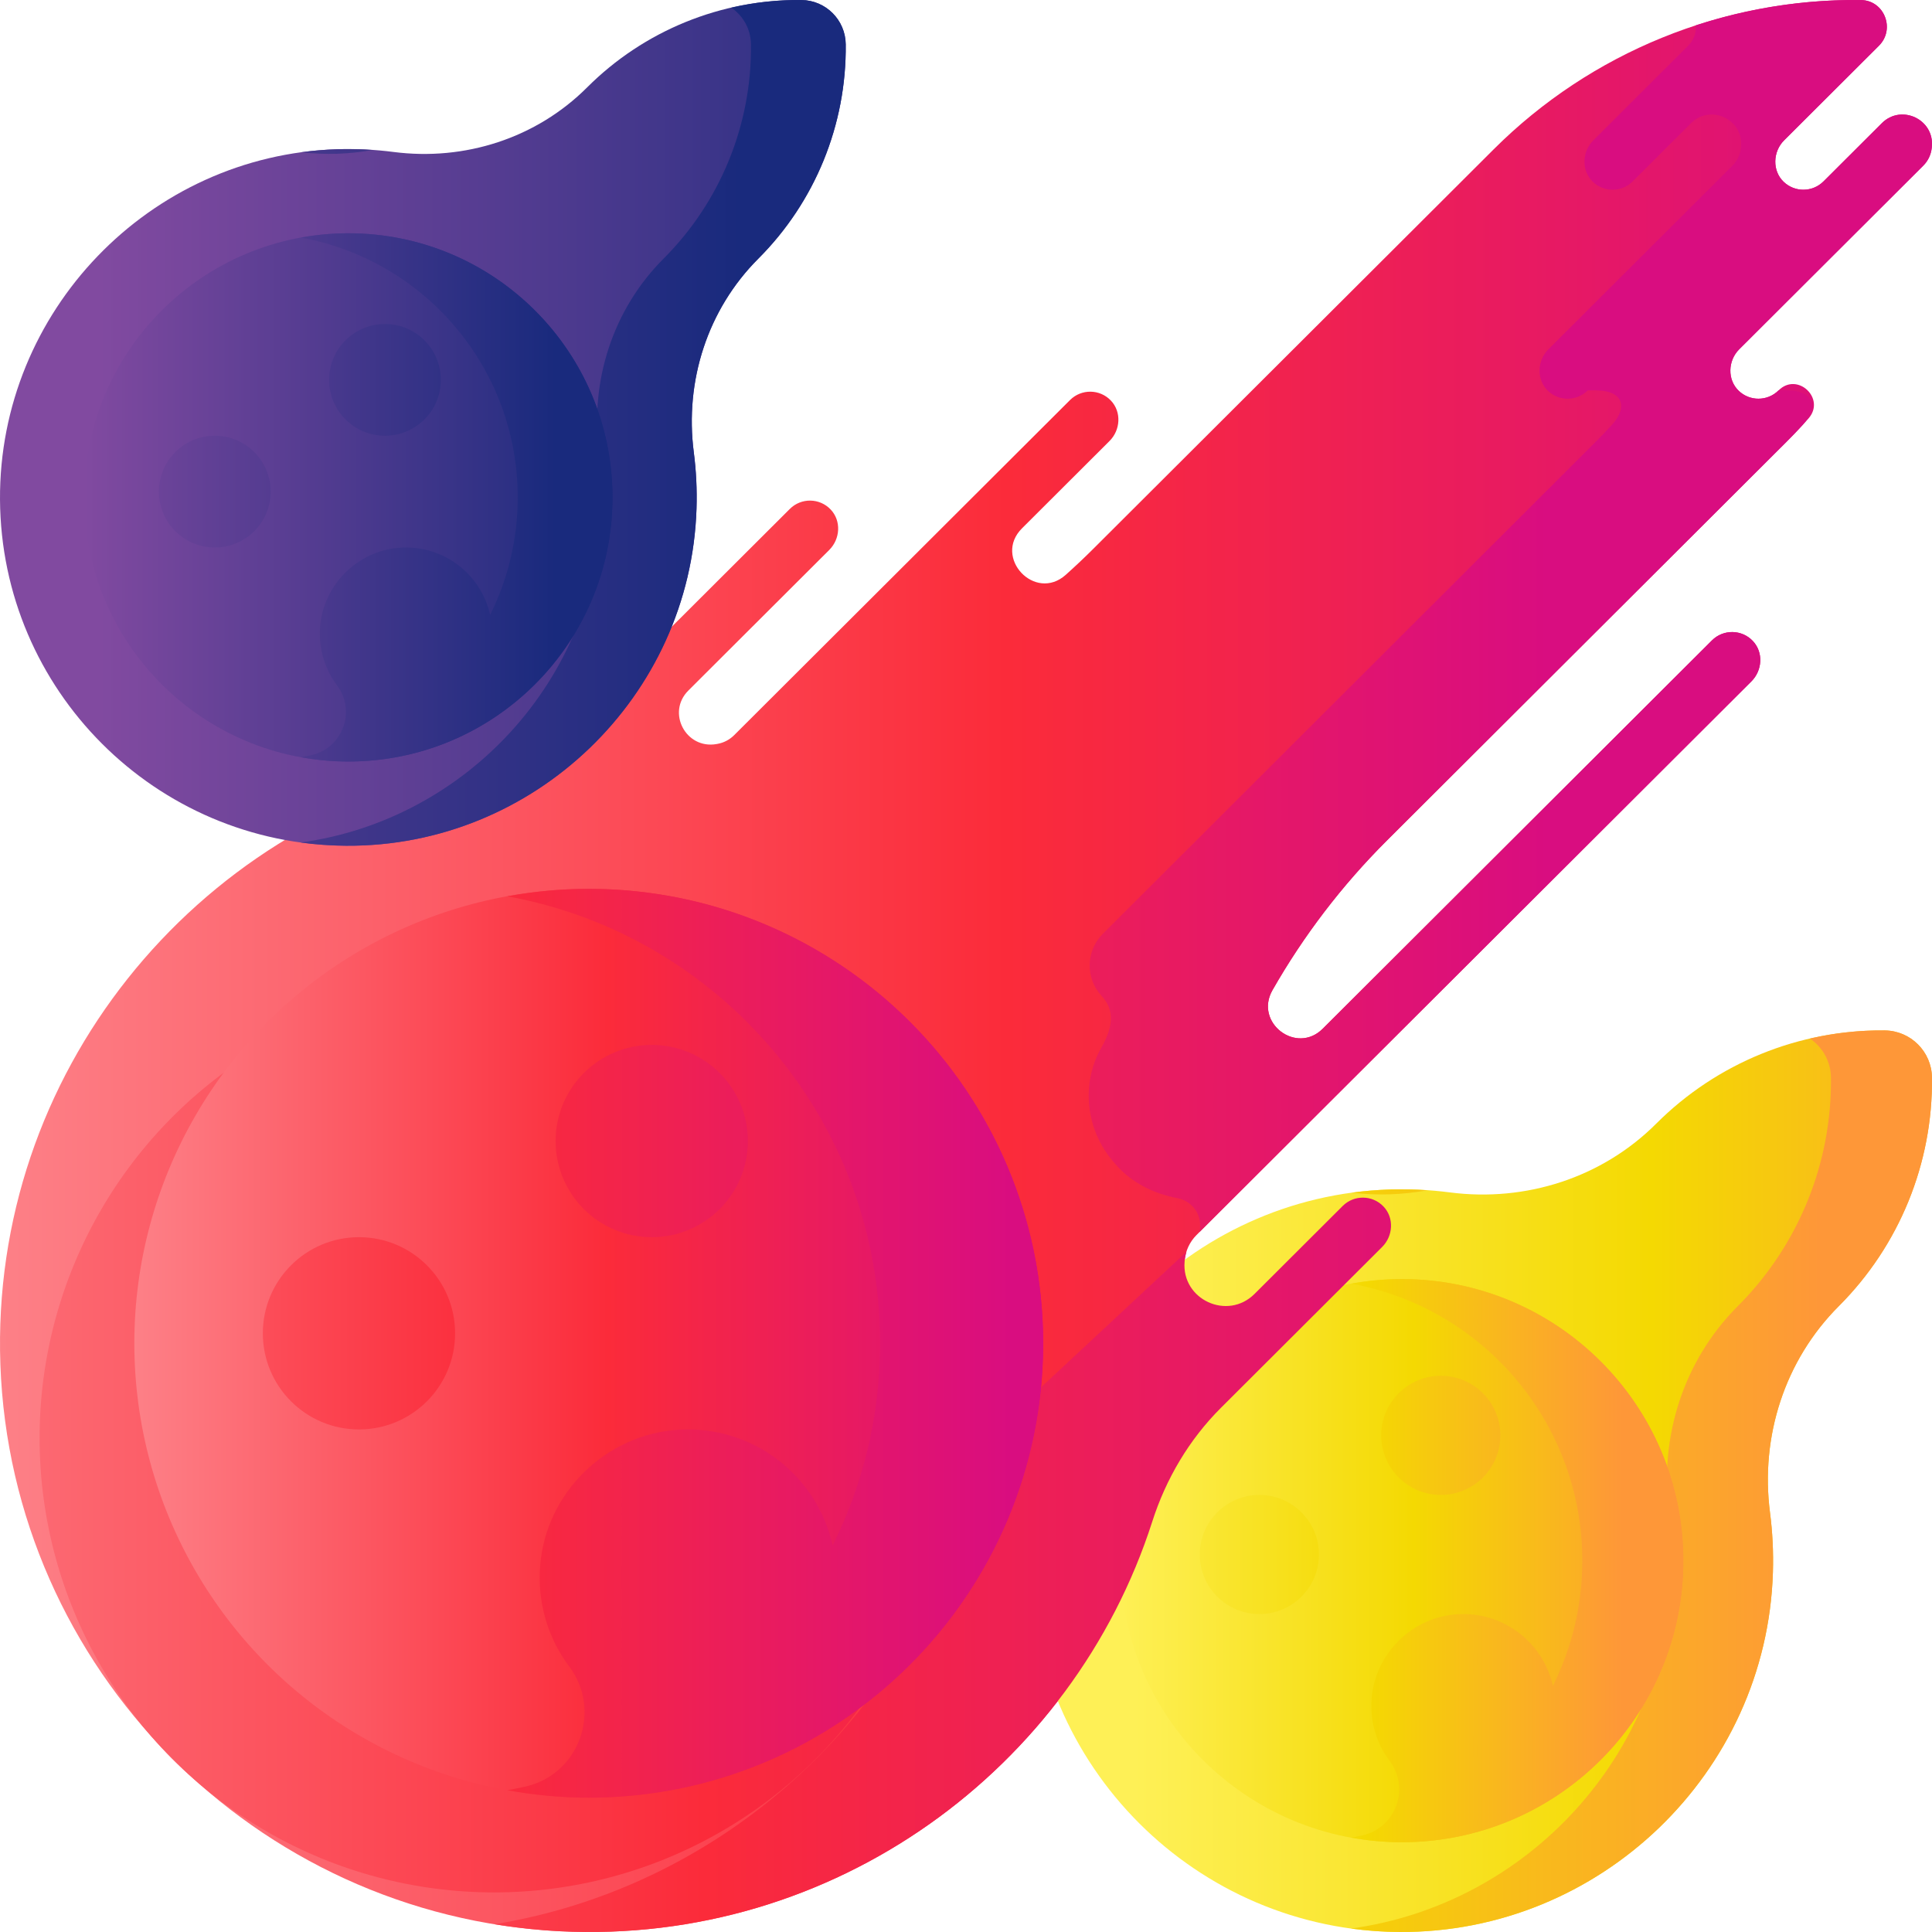
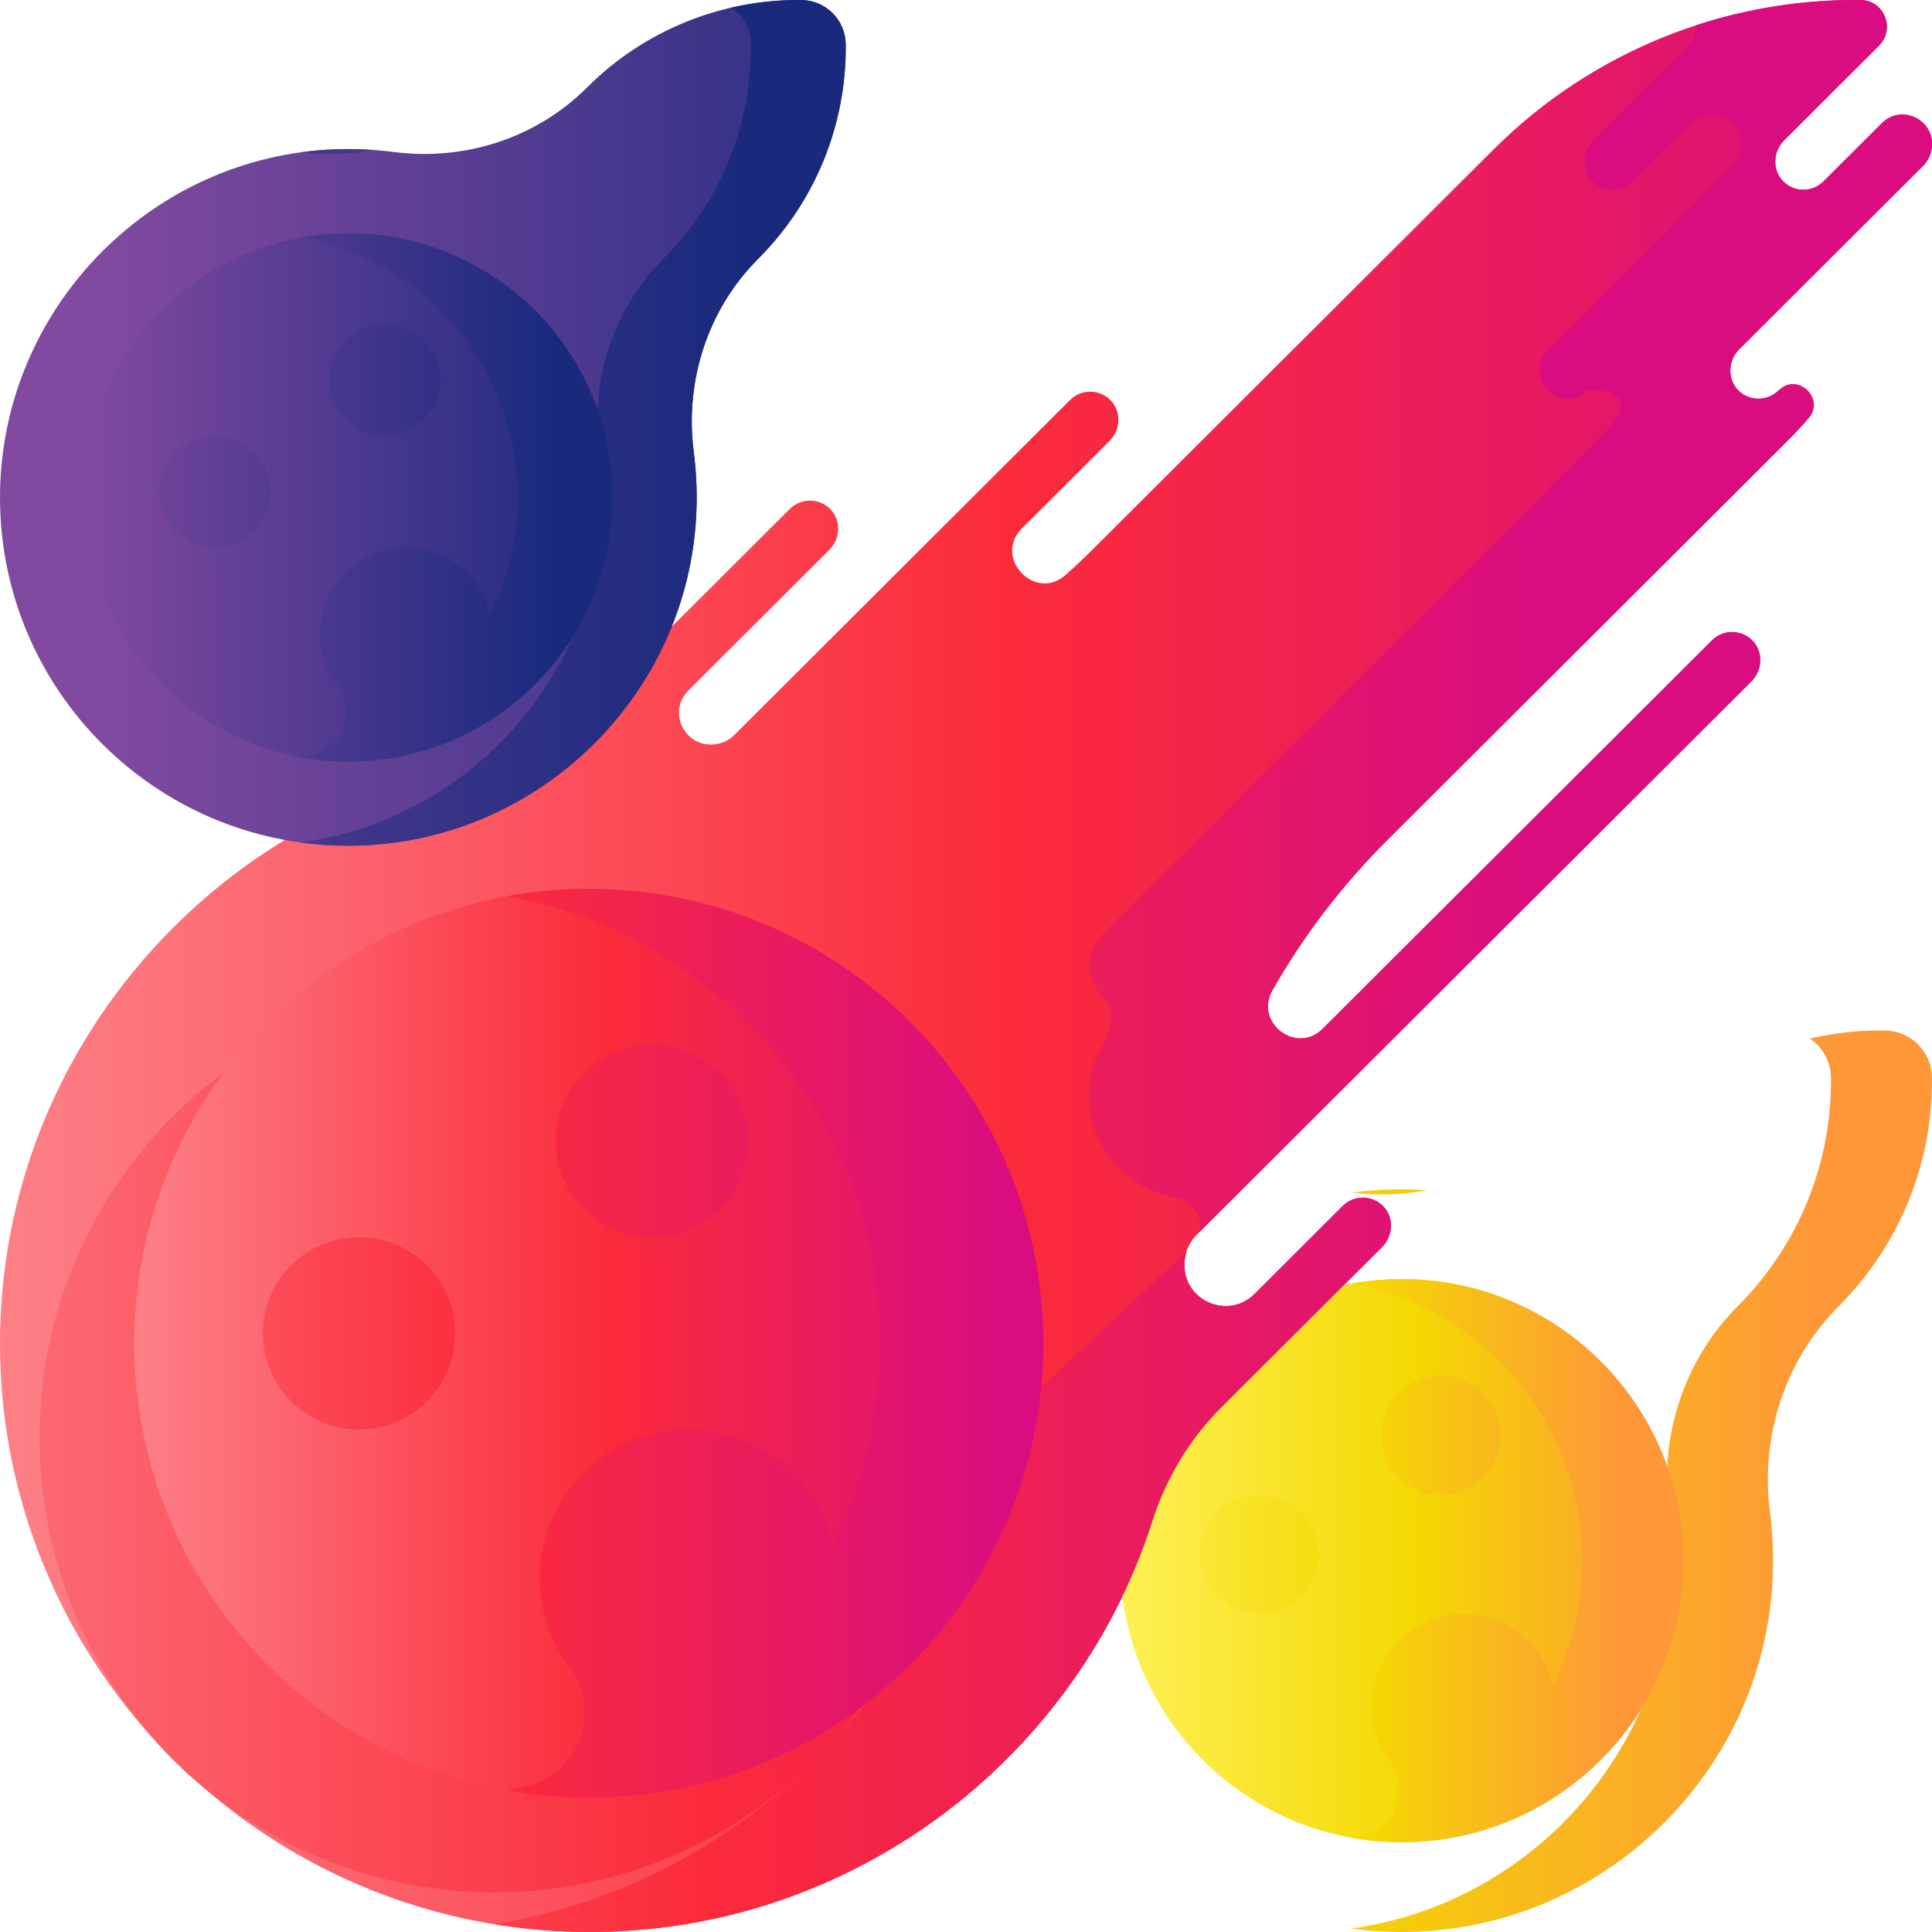
<svg xmlns="http://www.w3.org/2000/svg" xmlns:xlink="http://www.w3.org/1999/xlink" id="Capa_1" enable-background="new 0 0 510 510" height="30" viewBox="0 0 510 510" width="30">
  <linearGradient id="lg1">
    <stop offset="0" stop-color="#fd8087" />
    <stop offset=".521" stop-color="#fb2b3a" />
    <stop offset="1" stop-color="#d90d80" />
  </linearGradient>
  <linearGradient id="SVGID_1_" gradientTransform="matrix(1 0 0 -1 0 512)" gradientUnits="userSpaceOnUse" x1="0" x2="510" xlink:href="#lg1" y1="257" y2="257" />
  <linearGradient id="lg2">
    <stop offset="0" stop-color="#fef056" />
    <stop offset=".521" stop-color="#f4d902" />
    <stop offset="1" stop-color="#fe9738" />
  </linearGradient>
  <linearGradient id="SVGID_2_" gradientTransform="matrix(1 0 0 -1 0 512)" gradientUnits="userSpaceOnUse" x1="299.575" x2="561.11" xlink:href="#lg2" y1="121" y2="121" />
  <linearGradient id="SVGID_3_" gradientTransform="matrix(1 0 0 -1 0 512)" gradientUnits="userSpaceOnUse" x1="187.997" x2="480.652" xlink:href="#lg2" y1="197.372" y2="197.372" />
  <linearGradient id="SVGID_4_" gradientTransform="matrix(1 0 0 -1 0 512)" gradientUnits="userSpaceOnUse" x1="187.997" x2="480.652" xlink:href="#lg2" y1="121" y2="121" />
  <linearGradient id="SVGID_5_" gradientTransform="matrix(1 0 0 -1 0 512)" gradientUnits="userSpaceOnUse" x1="295.699" x2="444.353" xlink:href="#lg2" y1="100.026" y2="100.026" />
  <linearGradient id="SVGID_6_" gradientTransform="matrix(1 0 0 -1 0 512)" gradientUnits="userSpaceOnUse" x1="287.493" x2="428.255" xlink:href="#lg2" y1="100.026" y2="100.026" />
  <linearGradient id="SVGID_7_" gradientTransform="matrix(1 0 0 -1 0 512)" gradientUnits="userSpaceOnUse" x1="287.493" x2="428.255" xlink:href="#lg2" y1="101.654" y2="101.654" />
  <linearGradient id="SVGID_8_" gradientTransform="matrix(1 0 0 -1 0 512)" gradientUnits="userSpaceOnUse" x1="287.493" x2="428.255" xlink:href="#lg2" y1="133.102" y2="133.102" />
  <linearGradient id="SVGID_9_" gradientTransform="matrix(1 0 0 -1 0 512)" gradientUnits="userSpaceOnUse" x1="-57" x2="409.01" xlink:href="#lg1" y1="132.401" y2="132.401" />
  <linearGradient id="SVGID_10_" gradientTransform="matrix(1 0 0 -1 0 512)" gradientUnits="userSpaceOnUse" x1="-57" x2="409.01" xlink:href="#lg1" y1="349.384" y2="349.384" />
  <linearGradient id="SVGID_11_" gradientTransform="matrix(1 0 0 -1 0 512)" gradientUnits="userSpaceOnUse" x1="-57" x2="409.01" xlink:href="#lg1" y1="98.927" y2="98.927" />
  <linearGradient id="SVGID_12_" gradientTransform="matrix(1 0 0 -1 0 512)" gradientUnits="userSpaceOnUse" x1="35.461" x2="275.363" xlink:href="#lg1" y1="157.412" y2="157.412" />
  <linearGradient id="SVGID_13_" gradientTransform="matrix(1 0 0 -1 0 512)" gradientUnits="userSpaceOnUse" x1="-20.422" x2="267.579" xlink:href="#lg1" y1="157.411" y2="157.411" />
  <linearGradient id="SVGID_14_" gradientTransform="matrix(1 0 0 -1 0 512)" gradientUnits="userSpaceOnUse" x1="-20.422" x2="267.579" xlink:href="#lg1" y1="160.039" y2="160.039" />
  <linearGradient id="SVGID_15_" gradientTransform="matrix(1 0 0 -1 0 512)" gradientUnits="userSpaceOnUse" x1="-20.422" x2="267.579" xlink:href="#lg1" y1="210.79" y2="210.79" />
  <linearGradient id="lg3">
    <stop offset="0" stop-color="#814aa0" />
    <stop offset="1" stop-color="#192a7d" />
  </linearGradient>
  <linearGradient id="SVGID_16_" gradientTransform="matrix(1 0 0 -1 0 512)" gradientUnits="userSpaceOnUse" x1="25.867" x2="271.201" xlink:href="#lg3" y1="400.372" y2="400.372" />
  <linearGradient id="SVGID_17_" gradientTransform="matrix(1 0 0 -1 0 512)" gradientUnits="userSpaceOnUse" x1="-78.8" x2="195.727" xlink:href="#lg3" y1="472.013" y2="472.013" />
  <linearGradient id="SVGID_18_" gradientTransform="matrix(1 0 0 -1 0 512)" gradientUnits="userSpaceOnUse" x1="-78.8" x2="195.727" xlink:href="#lg3" y1="400.372" y2="400.372" />
  <linearGradient id="SVGID_19_" gradientTransform="matrix(1 0 0 -1 0 512)" gradientUnits="userSpaceOnUse" x1="22.231" x2="161.677" xlink:href="#lg3" y1="380.697" y2="380.697" />
  <linearGradient id="SVGID_20_" gradientTransform="matrix(1 0 0 -1 0 512)" gradientUnits="userSpaceOnUse" x1="14.534" x2="146.576" xlink:href="#lg3" y1="380.698" y2="380.698" />
  <linearGradient id="SVGID_21_" gradientTransform="matrix(1 0 0 -1 0 512)" gradientUnits="userSpaceOnUse" x1="14.534" x2="146.576" xlink:href="#lg3" y1="382.224" y2="382.224" />
  <linearGradient id="SVGID_22_" gradientTransform="matrix(1 0 0 -1 0 512)" gradientUnits="userSpaceOnUse" x1="14.534" x2="146.576" xlink:href="#lg3" y1="411.724" y2="411.724" />
  <g>
    <path d="m509.926 39.06c.009-.089.019-.178.028-.268.754-7.245-8.031-11.426-13.193-6.275l-15.403 15.368c-1.468 1.464-3.392 2.197-5.316 2.197-1.865 0-3.729-.687-5.178-2.063-3.072-2.916-2.909-7.975.09-10.967l25.044-24.988c4.363-4.354 1.447-11.943-4.723-12.053-.047-.001-.094-.002-.142-.002-36.268-.401-71.167 13.797-96.814 39.386l-105.606 105.37c-2.405 2.4-4.87 4.727-7.389 6.981-8.117 7.259-19.252-4.586-11.544-12.276l23.099-23.048c2.911-2.904 3.206-7.674.384-10.664-2.92-3.093-7.8-3.148-10.792-.165l-88.656 88.458c-1.205 1.203-2.747 2.023-4.426 2.318-.089.016-.178.031-.267.047-8.083 1.408-13.216-8.341-7.414-14.13l37.196-37.113c2.911-2.904 3.206-7.674.384-10.664-2.92-3.093-7.8-3.148-10.792-.165l-48.601 48.493c-9.935 9.913-22.523 16.784-36.27 19.686-72.306 15.267-126.263 80.957-123.525 157.684 2.862 80.215 67.242 145.49 147.582 149.588 72.494 3.698 135.578-42.94 156.489-108.141 3.622-11.295 9.723-21.642 18.127-30.027l42.548-42.453c2.911-2.904 3.206-7.674.384-10.664-2.92-3.093-7.8-3.148-10.792-.165l-23.277 23.225c-7.125 7.109-19.286 1.508-18.459-8.512.01-.116.019-.232.029-.347.215-2.536 1.329-4.908 3.133-6.708l146.46-146.132c2.911-2.904 3.206-7.674.384-10.664-2.92-3.093-7.8-3.148-10.792-.165l-102.737 102.505c-6.976 6.96-18.166-1.609-13.284-10.163 8.169-14.315 18.279-27.603 30.158-39.455l105.606-105.37c1.977-1.973 3.886-4.001 5.726-6.08 4.648-5.253-2.92-12.383-7.886-7.428-1.468 1.464-3.392 2.197-5.316 2.197-1.865 0-3.729-.687-5.178-2.063-3.072-2.916-2.909-7.975.09-10.967l48.602-48.493c1.258-1.255 2.04-2.9 2.229-4.665z" fill="url(#SVGID_1_)" />
    <g>
-       <path d="m509.994 284.465c-.076-6.849-5.61-12.383-12.459-12.459-22.596-.251-44.339 8.615-60.317 24.593-14.295 14.295-34.45 20.759-54.498 18.164-5.165-.669-10.456-.935-15.841-.766-52.89 1.66-95.201 45.677-94.876 98.593.33 53.649 43.757 97.076 97.405 97.408 52.916.327 96.935-41.983 98.596-94.873.169-5.387-.097-10.679-.766-15.845-2.595-20.048 3.869-40.203 18.164-54.497 15.977-15.979 24.843-37.722 24.592-60.318z" fill="url(#SVGID_2_)" />
      <g>
        <path d="m376.818 314.199c-3.273-.224-6.586-.307-9.94-.202-3.405.107-6.766.392-10.075.841 6.745.798 13.489.564 20.015-.639z" fill="url(#SVGID_3_)" />
        <path d="m497.535 272.006c-6.706-.074-13.332.673-19.759 2.152 3.315 2.24 5.508 6.014 5.556 10.307.251 22.596-8.615 44.339-24.593 60.317-14.295 14.295-20.759 34.449-18.164 54.497.669 5.166.935 10.459.766 15.845-1.513 48.183-38.182 87.58-84.704 93.964 4.179.571 8.441.883 12.771.909 52.916.327 96.935-41.983 98.596-94.873.169-5.387-.097-10.679-.766-15.845-2.595-20.048 3.869-40.203 18.164-54.497 15.978-15.978 24.844-37.722 24.593-60.317-.077-6.849-5.611-12.383-12.46-12.459z" fill="url(#SVGID_4_)" />
      </g>
      <g>
        <circle cx="370.026" cy="411.974" fill="url(#SVGID_5_)" r="74.327" />
        <g>
          <path d="m370.026 337.646c-4.554 0-9.004.432-13.331 1.216 34.684 6.285 60.996 36.615 60.996 73.112 0 11.886-2.805 23.109-7.767 33.07-2.515-11.322-12.936-19.667-25.176-18.927-11.894.719-21.682 10.274-22.661 22.149-.514 6.239 1.335 12.033 4.749 16.588 5.421 7.231 1.617 17.668-7.203 19.638-.973.217-1.953.416-2.939.594 4.327.784 8.778 1.216 13.331 1.216 41.05 0 74.327-33.277 74.327-74.327s-33.276-74.329-74.326-74.329z" fill="url(#SVGID_6_)" />
          <circle cx="332.443" cy="410.346" fill="url(#SVGID_7_)" r="15.724" />
          <circle cx="380.333" cy="378.898" fill="url(#SVGID_8_)" r="15.724" />
        </g>
      </g>
    </g>
    <g>
      <circle cx="130.401" cy="379.599" fill="url(#SVGID_9_)" r="119.951" />
      <path d="m496.761 32.517-15.402 15.368c-1.468 1.464-3.392 2.197-5.316 2.197-1.865 0-3.729-.688-5.178-2.063-3.072-2.915-2.908-7.975.09-10.966l25.044-24.988c4.364-4.354 1.447-11.943-4.722-12.053-.047-.001-.094-.001-.142-.002-14.895-.165-29.558 2.138-43.446 6.676.106 1.882-.511 3.834-2.06 5.38l-25.044 24.988c-2.998 2.991-3.161 8.051-.09 10.966 1.449 1.376 3.313 2.063 5.178 2.063 1.923 0 3.848-.732 5.316-2.197l15.402-15.368c5.165-5.154 13.952-.968 13.192 6.29-.009.09-.019.18-.028.268-.187 1.76-.975 3.4-2.228 4.65l-48.602 48.493c-2.999 2.992-3.162 8.052-.089 10.968 1.449 1.375 3.313 2.062 5.177 2.062 1.923 0 3.847-.732 5.315-2.197h2.228c6.768 0 8.666 4.175 4.094 9.165-1.352 1.475-2.739 2.923-4.162 4.342l-130.186 129.965c-4.491 4.483-4.63 11.716-.316 16.369 2.83 3.053 3.707 7.088-.025 13.601-5.551 9.688-4.1 21.881 3.237 30.297l.567.651c4.178 4.792 9.98 7.655 16.227 8.836 1.502.284 2.934 1.027 4.069 2.23 1.744 1.848 2.294 4.376 1.775 6.723l145.688-145.362c2.911-2.904 3.206-7.674.384-10.664-2.92-3.093-7.8-3.148-10.792-.165l-102.737 102.507c-6.979 6.964-18.155-1.631-13.266-10.194 8.166-14.303 18.27-27.581 30.14-39.424l105.606-105.37c1.423-1.419 2.81-2.867 4.162-4.342 4.573-4.99 2.674-9.165-4.094-9.165h-2.228c-1.468 1.464-3.392 2.197-5.315 2.197-1.864 0-3.728-.687-5.177-2.062-3.073-2.915-2.91-7.976.089-10.968l48.602-48.493c1.253-1.25 2.041-2.89 2.228-4.65.01-.089.019-.178.028-.268.759-7.258-8.027-11.445-13.193-6.291z" fill="url(#SVGID_10_)" />
      <path d="m354.439 318.343-23.277 23.225c-7.125 7.109-19.286 1.508-18.459-8.512.01-.116.019-.232.029-.347.065-.766.221-1.514.445-2.239l-41.543 38.701c-8.404 8.386-14.21 21.187-17.832 32.482-17.638 54.998-65.284 96.788-123.274 106.301 5.624.918 11.346 1.544 17.155 1.841 72.494 3.698 135.578-42.94 156.489-108.141 3.622-11.295 9.723-21.642 18.127-30.027l42.548-42.453c2.911-2.904 3.206-7.674.384-10.664-2.92-3.095-7.801-3.15-10.792-.167z" fill="url(#SVGID_11_)" />
    </g>
    <g>
      <circle cx="155.412" cy="354.588" fill="url(#SVGID_12_)" r="119.951" />
      <g>
        <path d="m155.412 234.637c-7.349 0-14.531.696-21.515 1.962 55.975 10.143 98.437 59.091 98.437 117.99 0 19.182-4.527 37.294-12.535 53.369-4.058-18.271-20.877-31.74-40.629-30.546-19.195 1.16-34.991 16.58-36.571 35.745-.83 10.068 2.154 19.42 7.664 26.77 8.748 11.669 2.609 28.513-11.624 31.693-1.57.351-3.151.671-4.743.959 6.984 1.266 14.166 1.962 21.515 1.962 66.247 0 119.951-53.704 119.951-119.951s-53.703-119.953-119.95-119.953z" fill="url(#SVGID_13_)" />
        <circle cx="94.759" cy="351.961" fill="url(#SVGID_14_)" r="25.376" />
        <circle cx="172.045" cy="301.21" fill="url(#SVGID_15_)" r="25.376" />
      </g>
    </g>
    <g>
      <path d="m223.252 11.692c-.071-6.425-5.262-11.616-11.687-11.687-21.196-.235-41.592 8.081-56.581 23.07-13.409 13.409-32.316 19.473-51.123 17.039-4.845-.627-9.808-.877-14.86-.718-49.614 1.556-89.305 42.847-88.999 92.485.31 50.325 41.046 91.063 91.371 91.374 49.638.307 90.931-39.382 92.489-88.997.159-5.053-.091-10.017-.719-14.864-2.435-18.806 3.629-37.712 17.039-51.121 14.989-14.988 23.305-35.385 23.07-56.581z" fill="url(#SVGID_16_)" />
      <g>
        <path d="m98.325 39.585c-3.071-.211-6.178-.288-9.324-.19-3.194.1-6.347.368-9.451.789 6.328.749 12.653.529 18.775-.599z" fill="url(#SVGID_17_)" />
        <path d="m211.565.005c-6.291-.07-12.506.631-18.535 2.019 3.11 2.101 5.167 5.642 5.211 9.668.235 21.196-8.081 41.592-23.07 56.581-13.409 13.409-19.473 32.315-17.039 51.121.627 4.846.877 9.811.719 14.864-1.419 45.199-35.817 82.155-79.458 88.143 3.92.536 7.918.828 11.98.853 49.638.307 90.931-39.382 92.489-88.997.159-5.053-.091-10.018-.719-14.864-2.435-18.806 3.63-37.712 17.039-51.121 14.989-14.989 23.305-35.385 23.07-56.581-.071-6.424-5.262-11.615-11.687-11.686z" fill="url(#SVGID_18_)" />
      </g>
      <g>
        <circle cx="91.954" cy="131.303" fill="url(#SVGID_19_)" r="69.723" />
        <g>
          <path d="m91.954 61.579c-4.271 0-8.446.405-12.506 1.14 32.536 5.896 57.218 34.347 57.218 68.583 0 11.15-2.632 21.678-7.286 31.021-2.359-10.62-12.135-18.449-23.616-17.755-11.157.674-20.339 9.637-21.257 20.777-.482 5.852 1.252 11.288 4.455 15.56 5.085 6.783 1.517 16.574-6.756 18.422-.912.204-1.832.39-2.757.558 4.059.736 8.234 1.14 12.506 1.14 38.507 0 69.723-31.216 69.723-69.723s-31.217-69.723-69.724-69.723z" fill="url(#SVGID_20_)" />
          <circle cx="56.699" cy="129.776" fill="url(#SVGID_21_)" r="14.75" />
          <circle cx="101.622" cy="100.276" fill="url(#SVGID_22_)" r="14.75" />
        </g>
      </g>
    </g>
  </g>
</svg>